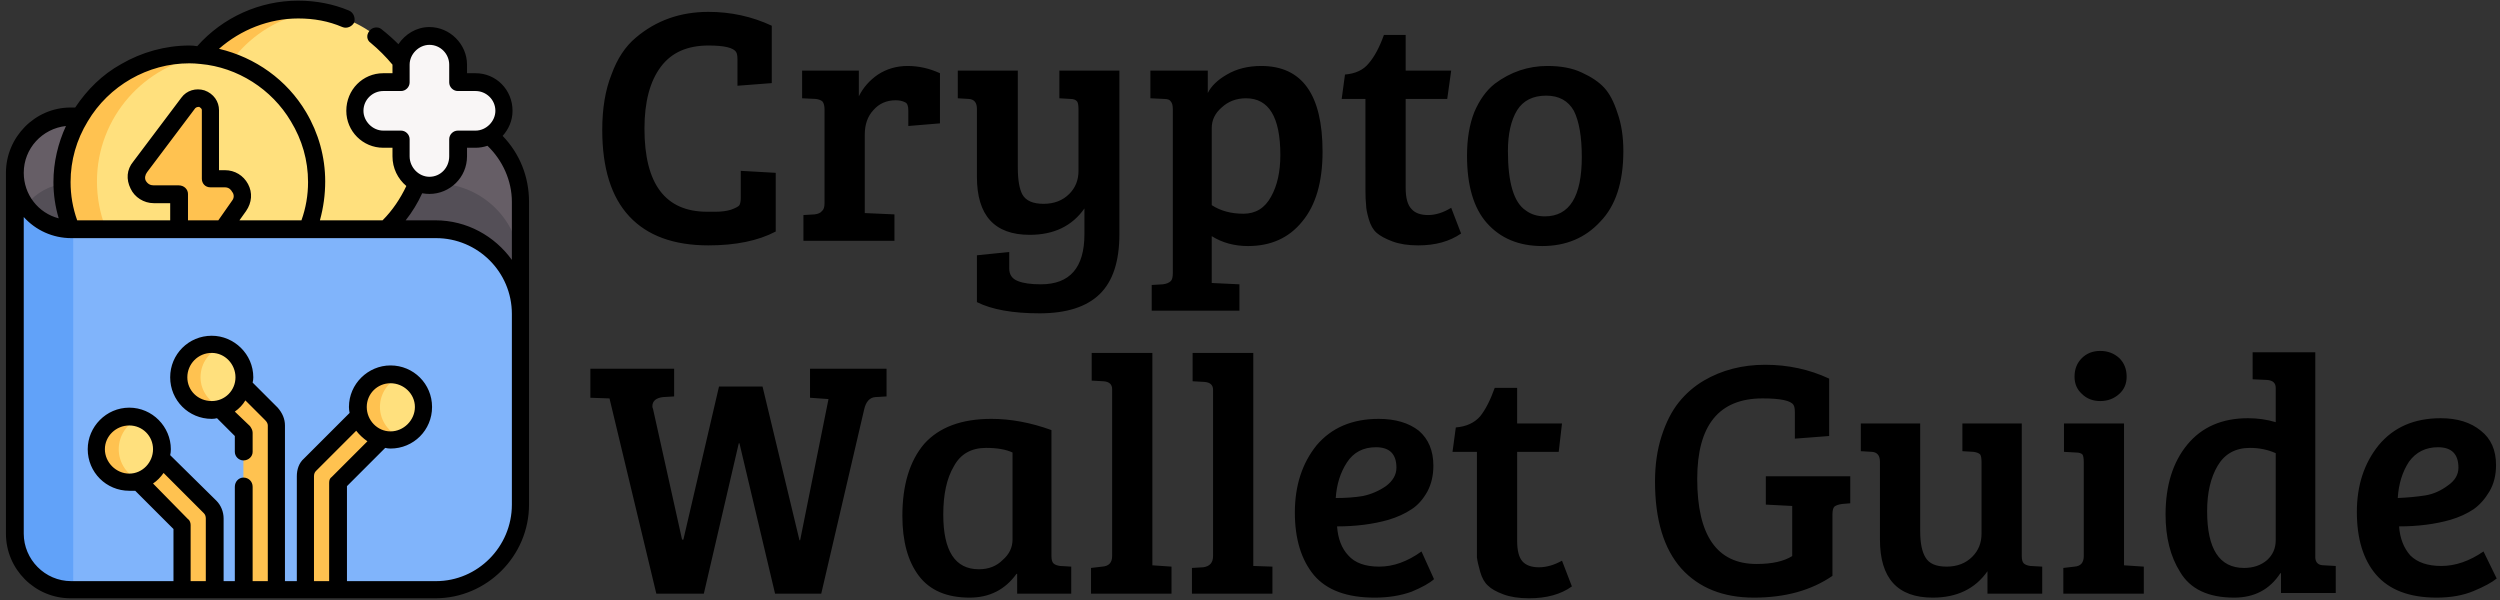
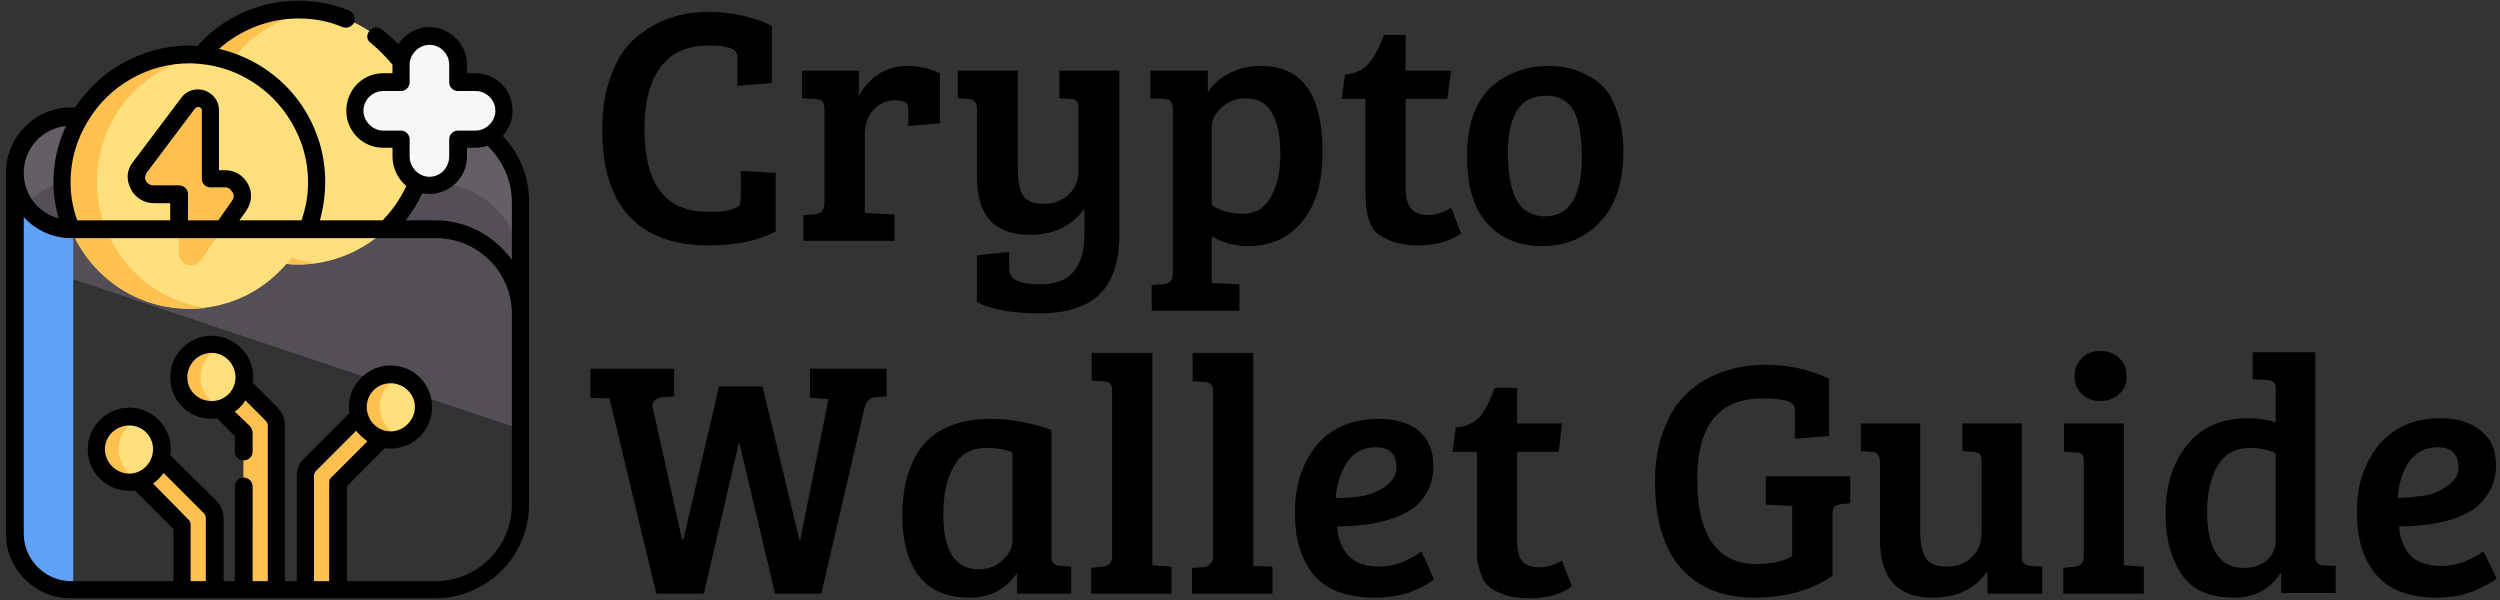
<svg xmlns="http://www.w3.org/2000/svg" width="379" height="91" version="1.2">
  <rect width="100%" height="100%" fill="#333333" stroke="none" />
  <style>.s2{fill:#ffe07d}.s3{fill:#ffc250}.s7{fill:#000}</style>
  <path d="M78.9 30.6V65L2.2 39.3V26.2c0-4.7 3.8-8.5 8.5-8.5H66c7.1 0 12.9 5.7 12.9 12.9z" style="fill:#665e66" />
  <path d="M78.9 40.7V65L2.2 39.3v-3c0-4.7 3.8-8.5 8.5-8.5H66c7.1 0 12.9 5.7 12.9 12.9z" style="fill:#544f57" />
  <path d="M25.9 20.8c0 5.1 2.1 10 5.7 13.6 3.6 3.6 8.5 5.7 13.6 5.7 5.2 0 10.1-2.1 13.7-5.7 3.6-3.6 5.6-8.5 5.6-13.6 0-5.2-2-10.1-5.6-13.7-3.6-3.6-8.5-5.6-13.7-5.6-5.1 0-10 2-13.6 5.6-3.6 3.6-5.7 8.5-5.7 13.7z" class="s2" />
  <path d="M47.9 39.9q-1.3.2-2.7.2c-10.6 0-19.3-8.7-19.3-19.3 0-10.7 8.7-19.3 19.3-19.3q1.4 0 2.7.2C38.5 2.9 31.3 11 31.3 20.8c0 9.7 7.2 17.8 16.6 19.1z" class="s3" />
  <path d="M9.4 27.5c0 5.2 2 10.1 5.7 13.7 3.6 3.6 8.5 5.6 13.6 5.6s10-2 13.6-5.6C46 37.6 48 32.7 48 27.5c0-5.1-2-10-5.7-13.6-3.6-3.6-8.5-5.6-13.6-5.6s-10 2-13.6 5.6c-3.7 3.6-5.7 8.5-5.7 13.6z" class="s2" />
  <path d="M31.3 46.7q-1.3.1-2.6.1C18 46.8 9.4 38.2 9.4 27.5 9.4 16.9 18 8.3 28.7 8.3q1.3 0 2.6.1c-9.4 1.3-16.6 9.4-16.6 19.1 0 9.8 7.2 17.9 16.6 19.2z" class="s3" />
  <path d="m28.5 15.6-7.3 9.6c-1.3 1.7-.1 4.2 2.1 4.2h3.8v9c0 1.8 2.4 2.5 3.4 1l5.7-8.2c1.3-1.8 0-4.1-2.1-4.1h-2.2V16.7c0-1.8-2.3-2.5-3.4-1.1z" class="s3" />
-   <path d="M78.9 47.6v28.9c0 7.1-5.8 12.9-12.9 12.9H10.7c-4.7 0-8.5-3.8-8.5-8.5V26.2c0 2.3 1 4.5 2.5 6 1.6 1.6 3.7 2.5 6 2.5H66c7.1 0 12.9 5.8 12.9 12.9z" style="fill:#80b4fb" />
  <path d="M11.1 34.7v54.7h-.4c-4.7 0-8.5-3.8-8.5-8.5V26.2c0 2.3 1 4.5 2.5 6 1.6 1.6 3.7 2.5 6 2.5z" style="fill:#61a2f9" />
  <path d="M32.5 78.6v10.8h-5v-9.8l-9.7-9.7c-1-1-1-2.6 0-3.6 1-.9 2.5-.9 3.5 0l10.5 10.5c.4.5.7 1.1.7 1.8zM60.9 63.4l-9.7 9.8v16.2h-5V72.1c0-.6.3-1.2.8-1.7l10.4-10.5c1-.9 2.6-.9 3.5 0 1 1 1 2.6 0 3.5zM41.8 64.5v24.9h-4.9V65.5l-6.7-6.6c-.9-1-.9-2.5 0-3.5 1-1 2.6-1 3.6 0l7.3 7.4c.5.4.7 1.1.7 1.7z" class="s3" />
  <path d="M14.6 68.1c0 1.3.5 2.6 1.4 3.5 1 1 2.2 1.5 3.5 1.5 1.4 0 2.6-.5 3.6-1.5.9-.9 1.4-2.2 1.4-3.5 0-1.3-.5-2.6-1.4-3.5-1-1-2.2-1.5-3.6-1.5-1.3 0-2.5.5-3.5 1.5-.9.9-1.4 2.2-1.4 3.5z" class="s2" />
  <path d="M21.2 72.8q-.8.3-1.7.3c-2.7 0-4.9-2.3-4.9-5s2.2-5 4.9-5q.9 0 1.7.3c-1.9.7-3.2 2.6-3.2 4.7s1.3 4 3.2 4.7z" class="s3" />
  <path d="M54.2 61.7c0 1.3.5 2.6 1.5 3.5.9.9 2.2 1.4 3.5 1.4 1.3 0 2.6-.5 3.5-1.4.9-.9 1.4-2.2 1.4-3.5 0-1.3-.5-2.6-1.4-3.5-.9-1-2.2-1.5-3.5-1.5-1.3 0-2.6.5-3.5 1.5-1 .9-1.5 2.2-1.5 3.5z" class="s2" />
  <path d="M60.9 66.3q-.8.3-1.7.4c-2.8 0-5-2.3-5-5 0-2.8 2.2-5 5-5q.9 0 1.7.3c-1.9.7-3.3 2.5-3.3 4.7 0 2.1 1.4 4 3.3 4.6z" class="s3" />
  <path d="M27 57.2c0 1.3.5 2.5 1.5 3.5.9.9 2.2 1.4 3.5 1.4 1.3 0 2.6-.5 3.5-1.4 1-1 1.5-2.2 1.5-3.5 0-1.4-.5-2.6-1.5-3.6-.9-.9-2.2-1.4-3.5-1.4-1.3 0-2.6.5-3.5 1.4-1 1-1.5 2.2-1.5 3.6z" class="s2" />
  <path d="M33.7 61.8q-.8.3-1.7.3c-2.7 0-5-2.2-5-4.9 0-2.8 2.3-5 5-5q.9 0 1.7.3c-1.9.7-3.3 2.5-3.3 4.7 0 2.1 1.4 3.9 3.3 4.6z" class="s3" />
  <path d="M72.1 12.4h-2.7V9.8c0-2.4-1.9-4.3-4.3-4.3s-4.3 1.9-4.3 4.3v2.6h-2.7c-2.3 0-4.3 2-4.3 4.4 0 2.3 2 4.3 4.3 4.3h2.7v2.6c0 2.4 1.9 4.3 4.3 4.3s4.3-1.9 4.3-4.3v-2.6h2.7c2.4 0 4.3-2 4.3-4.3 0-2.4-1.9-4.4-4.3-4.4z" style="fill:#f9f6f6" />
  <path d="M80.2 30.6c0-3.8-1.4-7.3-4-10 .9-1 1.5-2.3 1.5-3.8 0-3.2-2.5-5.7-5.6-5.7h-1.3V9.8c0-3.1-2.6-5.7-5.7-5.7-2 0-3.7 1.1-4.7 2.6q-1.2-1.2-2.6-2.3c-.5-.4-1.4-.3-1.8.3-.5.6-.4 1.4.2 1.8Q58 8 59.5 9.8v1.3h-1.4c-3.1 0-5.6 2.5-5.6 5.7 0 3.1 2.5 5.6 5.6 5.6h1.4v1.3c0 1.8.8 3.4 2.1 4.5-.9 1.9-2.1 3.7-3.6 5.2h-9.5q.8-2.9.8-5.9c0-3.7-1-7.3-2.9-10.5-2.9-4.9-7.7-8.3-13.2-9.6 3.3-2.9 7.6-4.6 12-4.6 2.4 0 4.6.4 6.7 1.3.7.3 1.5-.1 1.8-.7.2-.7-.1-1.5-.8-1.8-2.4-1-5-1.5-7.7-1.5C39.4.1 33.8 2.6 29.9 7q-.6-.1-1.2-.1c-3.6 0-7.2 1-10.3 2.8-2.9 1.6-5.2 3.9-7 6.6h-.7c-5.4 0-9.8 4.5-9.8 9.9v54.7c0 5.4 4.4 9.8 9.8 9.8H66c7.8 0 14.2-6.4 14.2-14.2V47.6zM60.8 19.8h-2.7c-1.6 0-3-1.4-3-3 0-1.7 1.4-3 3-3h2.7c.7 0 1.3-.6 1.3-1.3V9.8c0-1.6 1.4-3 3-3 1.7 0 3 1.4 3 3v2.7c0 .7.6 1.3 1.3 1.3h2.7c1.6 0 3 1.3 3 3 0 1.6-1.4 3-3 3h-2.7c-.7 0-1.3.6-1.3 1.3v2.6c0 1.7-1.3 3.1-3 3.1-1.6 0-3-1.4-3-3.1v-2.6c0-.7-.6-1.3-1.3-1.3zm3.2 9.5q.6.1 1.1.1c3.1 0 5.7-2.5 5.7-5.7v-1.3h1.3q.9 0 1.8-.3c2.3 2.2 3.7 5.3 3.7 8.5v8.8c-2.6-3.6-6.8-6-11.6-6h-4.5q1.5-1.9 2.5-4.1zM28.7 9.6q.8 0 1.7.1c5.6.5 10.8 3.8 13.7 8.7 1.7 2.8 2.6 5.9 2.6 9.2q0 3-1 5.8h-9.4l1-1.4c.9-1.3 1-2.8.3-4.1-.7-1.3-2-2.1-3.5-2.1h-.9v-9.1c0-1.3-.8-2.5-2.2-3-1.3-.4-2.7 0-3.5 1.1l-7.3 9.7c-1 1.2-1.1 2.7-.4 4.1.6 1.3 2 2.2 3.5 2.2h2.5v2.6H11.7q-1-2.8-1-5.8c0-3.3.9-6.4 2.6-9.2 3.2-5.4 9.1-8.8 15.4-8.8zm-.2 23.8v-4c0-.7-.6-1.3-1.4-1.3h-3.8c-.5 0-.9-.2-1.2-.7-.2-.4-.1-.9.2-1.3l7.3-9.7c.2-.2.5-.2.6-.2.1.1.4.2.4.5v10.4c0 .7.5 1.3 1.3 1.3h2.2c.7 0 1 .5 1.1.7.2.2.4.8 0 1.3l-2.1 3zM10 19.1c-1.2 2.6-1.9 5.5-1.9 8.5q0 2.8.8 5.5c-3.1-.8-5.3-3.6-5.3-6.9 0-3.7 2.8-6.7 6.4-7.1zm67.6 57.4c0 6.4-5.2 11.6-11.5 11.6H52.6V73.7l5.8-5.8q.4.1.8.1c3.5 0 6.3-2.8 6.3-6.3s-2.8-6.3-6.3-6.3c-3.4 0-6.3 2.8-6.3 6.3q0 .4.1.9l-6.9 6.9c-.8.7-1.1 1.7-1.1 2.7v15.9h-1.8V64.5c0-1-.4-1.9-1.1-2.7L38.3 58q.1-.4.1-.8c0-3.5-2.9-6.3-6.3-6.3-3.5 0-6.3 2.8-6.3 6.3s2.8 6.3 6.3 6.3q.4 0 .8-.1l2.7 2.7v2.4c0 .7.6 1.3 1.3 1.3.8 0 1.4-.6 1.4-1.3v-2.9c0-.4-.2-.7-.4-1l-2.3-2.2q1-.7 1.6-1.7l3 3q.4.4.4.8v23.6h-2.3V73.8c0-.8-.6-1.4-1.4-1.4-.7 0-1.3.6-1.3 1.4v14.3h-1.7v-9.5c0-1-.4-2-1.1-2.7l-7-6.9q.1-.4.1-.9c0-3.4-2.8-6.3-6.3-6.3s-6.3 2.9-6.3 6.3c0 3.5 2.8 6.3 6.3 6.3h.9l5.8 5.8v7.9H10.8c-4 0-7.2-3.3-7.2-7.2v-48c1.8 2 4.4 3.2 7.2 3.2h55.3c6.3 0 11.5 5.1 11.5 11.5zm-58-4.7c-2 0-3.7-1.7-3.7-3.7s1.7-3.6 3.7-3.6 3.6 1.6 3.6 3.6-1.6 3.7-3.6 3.7zm36.1-4.9-5.4 5.4c-.3.2-.4.5-.4.9v14.9h-2.3V72.2q0-.5.3-.8l6.1-6.1q.7.9 1.7 1.6zm-.1-5.2c0-2 1.6-3.6 3.6-3.6s3.7 1.6 3.7 3.6-1.7 3.7-3.7 3.7-3.6-1.7-3.6-3.7zm-27.1 17-5.3-5.4q.9-.6 1.6-1.6l6.1 6.1q.3.3.3.8v9.5h-2.3v-8.5c0-.3-.1-.7-.4-.9zm3.6-17.9c-2.1 0-3.7-1.6-3.7-3.6s1.6-3.7 3.7-3.7c2 0 3.6 1.7 3.6 3.7s-1.6 3.6-3.6 3.6zM111.6 7.9q-.6-1-4.2-1-4.8 0-7.2 3.2-2.5 3.3-2.5 9.4 0 12.6 9.5 12.6h1.3q1.3 0 2.3-.3 1.1-.4 1.3-.7.2-.4.2-1.1v-4.1l5.3.3v8.9q-4 2.1-10.2 2.1-7.9 0-12-4.4t-4.1-13.1q0-4.9 1.4-8.4 1.3-3.6 3.7-5.6 4.6-3.9 11-3.9 5.1 0 9.6 2.1v8.7l-5.2.4V9q0-.8-.2-1.1zM125 30.8V16.6q0-.8-.3-1.2-.3-.3-1-.4l-2.1-.1v-4.2h8.6v3.9q1-2 2.9-3.3 2-1.3 4.5-1.3t4.9 1.1v7.6l-4.8.4v-2.4q0-1-.5-1.2-.6-.3-1.4-.3-2.1 0-3.4 1.5-1.3 1.4-1.3 3.7v11.9l4.5.2v4h-13.8v-3.9l1.7-.1q.8-.1 1.1-.5.4-.3.4-1.2zm39.4 4.7v-3.9q-2.8 4-8.3 4-8 0-8-8.8V16.5q0-1.4-1.2-1.5l-1.7-.1v-4.2h9.1v14.7q0 2.8.7 4.1.8 1.4 3.2 1.4 2.4 0 3.9-1.5 1.4-1.4 1.4-3.5v-9.3q0-.9-.2-1.2-.3-.4-1-.4l-1.7-.1v-4.2h9.1v24.8q0 6.2-3 9.1-3 2.9-9.1 2.9t-9.5-1.7v-7.1l4.9-.5v2.5q0 1.4 1.3 1.9 1.2.5 3.5.5 6.6 0 6.6-7.6zm13.4 5.9V16.6q0-.9-.3-1.2-.2-.4-1-.4l-2.1-.1v-4.2h8.7v3.4q.8-1.6 2.9-2.8 2.2-1.3 5.2-1.3 9.3 0 9.3 13 0 6.9-3.1 10.6-3 3.7-8.2 3.7-3.1 0-5.5-1.5v7.1l4.2.2v4h-13.3v-3.9l1.7-.1q.8-.1 1.2-.5.3-.3.3-1.2zm16.3-17.9q0-8.6-5.2-8.6-2.2 0-3.7 1.4-1.5 1.3-1.5 3.1v11.7q2 1.3 4.8 1.3t4.2-2.6q1.4-2.5 1.4-6.3zm15.7-18.2h3.3v5.4h6.9l-.6 4.3h-6.3v13.5q0 2.3.9 3.2.8.9 2.5.9t3.5-1.1l1.5 3.9q-2.6 1.8-6.5 1.8-2.3 0-3.9-.6t-2.4-1.3q-.8-.7-1.2-2.1-.4-1.4-.4-2.1-.1-.8-.1-2.4V15h-3.6l.5-3.7q2.4-.2 3.6-1.7 1.3-1.5 2.3-4.3zm12.6 18.3q0-3.8 1.1-6.6 1.2-2.8 3.1-4.3 3.6-2.7 8-2.7 3.1 0 5.2 1 2.2 1 3.4 2.3 1.2 1.3 2 3.8.9 2.5.9 5.8 0 7.1-3.5 10.7-3.4 3.7-8.8 3.7-5.3 0-8.4-3.5-3-3.4-3-10.2zm11.8 9.2q5.6 0 5.6-9 0-4.6-1.2-7-1.3-2.3-4.2-2.3-3 0-4.4 2.2-1.4 2.3-1.4 6.2 0 7.2 2.7 9 1.2.9 2.9.9zM134.4 55.9v4.2l-1.7.1q-1.3.1-1.7 1.9L124.5 90h-7l-5.4-22.8h-.1L106.7 90h-7.2l-7.1-29.6-2.9-.1v-4.4h12.7v4.2l-1.7.1q-1.6.2-1.6 1.4 0 .2.1.4l4.4 19.8h.2l5.4-23.2h6.6l5.6 23.3h.1l4.3-21.4-2.8-.2v-4.4zm25 9.3v19.1q0 .8.3 1.1.3.3 1 .4l1.7.1V90h-8.2v-3h-.1q-2.6 3.6-7.1 3.6-5.2 0-7.7-3.3t-2.5-9.1q0-7 3.3-10.9 3.4-3.8 10.2-3.8 4.4 0 9.1 1.7zm-5.9 16.6V68.6q-1.5-.7-4-.7-3.4 0-4.9 2.8-1.6 2.7-1.6 7.3 0 8.3 5.4 8.3 2.2 0 3.6-1.4 1.5-1.3 1.5-3.1zm12-28.3h9.2v32.2l2.9.2V90h-12.2v-3.9l1.7-.2q1.5-.1 1.5-1.6V59q0-1.1-1.3-1.2l-1.8-.1zm15.3 0h9.2v32.3l2.9.1V90h-12.2v-3.9l1.7-.1q1.5-.2 1.5-1.7V59.1q0-1.1-1.3-1.2l-1.8-.1zm28.2 10q3.8 0 6.1 1.8 2.2 1.9 2.2 5.3 0 2.2-.9 3.9-1 1.8-2.4 2.7-1.5 1-3.5 1.6-3.5 1-7.8 1 .2 2.8 1.7 4.4 1.5 1.7 4.7 1.7t6.4-2.3l1.9 4.2q-1 .9-3.4 1.9-2.5.9-5.6.9-6.3 0-9.2-3.4-2.9-3.5-2.9-9.5 0-6.1 3.3-10.2 3.4-4 9.4-4zm-2.4 11.7q1.9-.4 3.5-1.5 1.6-1.2 1.6-2.8 0-3.1-3.1-3.1-2.9 0-4.4 2.3-1.5 2.3-1.7 5.4 2.3 0 4.1-.3zm20-16.4h3.4v5.4h6.8l-.5 4.3H230V82q0 2.2.8 3.1.8.9 2.5.9t3.5-1l1.5 3.9q-2.5 1.8-6.5 1.8-2.3 0-3.9-.6t-2.3-1.3q-.8-.7-1.2-2.1-.4-1.4-.5-2.2v-16h-3.7l.5-3.7q2.4-.2 3.7-1.7 1.2-1.5 2.2-4.3zM277.8 78v9.3q-4.8 3.3-11.9 3.3-7 0-11-4.4-4-4.5-4-13.2 0-3.8 1-6.9 1-3.1 2.6-5.1 1.6-2 3.8-3.3 4.1-2.4 9.3-2.4 5.2 0 9.7 2.1v8.7l-5.2.4v-4q0-.8-.2-1.1-.6-1-4.7-1-9.9 0-9.9 12.2 0 12.9 9 12.9 3.5 0 5.4-1.2v-7.6h-.1l-3.9-.2v-4.3h12.8v4.1l-1.2.1q-.8.1-1.2.4-.3.3-.3 1.2zm30 7.8 1.8.1V90h-8.3v-3.4q-2.8 4-8.3 4-8 0-8-8.8V70q0-1.4-1.2-1.5l-1.7-.1v-4.2h9v16.3q0 2.7.8 4 .8 1.4 3.2 1.4 2.4 0 3.9-1.5 1.4-1.4 1.4-3.5V70.1q0-.9-.2-1.2-.3-.3-1-.4l-1.7-.1v-4.2h9v20.1q0 .8.3 1.1.3.3 1 .4zm5.1-21.6h9.1v21.5l3 .2V90h-12.2v-3.9l1.7-.2q1.4-.1 1.4-1.6V70.1q0-.9-.2-1.2-.3-.3-1-.3l-1.8-.1zm2.7-4.5q-1.1-1-1.1-2.6 0-1.7 1.1-2.8 1.1-1.1 2.8-1.1 1.7 0 2.9 1.1 1.1 1.1 1.1 2.8 0 1.6-1.1 2.6-1.2 1.1-2.9 1.1t-2.8-1.1zm25.2 3.7q2.2 0 4.2.6v-5.2q0-1.1-1.3-1.2l-2.2-.1v-4.1h9.5v31.2q.1 1.1 1.3 1.1l1.8.1v4.1h-8.3v-3h-.1q-2.4 3.7-7 3.7-5.9 0-8.2-3.9-2.2-3.5-2.2-8.7 0-6.6 3.3-10.6t9.2-4zm4.2 18.5V68.7q-1.8-.8-3.9-.8-3.3 0-4.9 2.7-1.6 2.7-1.6 6.9 0 8.6 5.6 8.6 2.1 0 3.5-1.2 1.3-1.2 1.3-3zm25-18.5q3.8 0 6.1 1.9 2.3 1.8 2.3 5.2 0 2.3-1 4-1 1.7-2.4 2.7-1.5 1-3.5 1.6-3.5 1-7.8 1 .2 2.7 1.7 4.4 1.6 1.6 4.7 1.6 3.2 0 6.4-2.2l2 4.1q-1.1.9-3.5 1.9-2.4 1-5.6 1-6.2 0-9.2-3.5-2.9-3.4-2.9-9.5 0-6 3.3-10.1 3.4-4.1 9.4-4.1zm-2.3 11.7q1.8-.3 3.4-1.5 1.6-1.1 1.6-2.7 0-3.1-3.1-3.1-2.8 0-4.4 2.2-1.5 2.3-1.7 5.5 2.3-.1 4.2-.4z" class="s7" />
</svg>